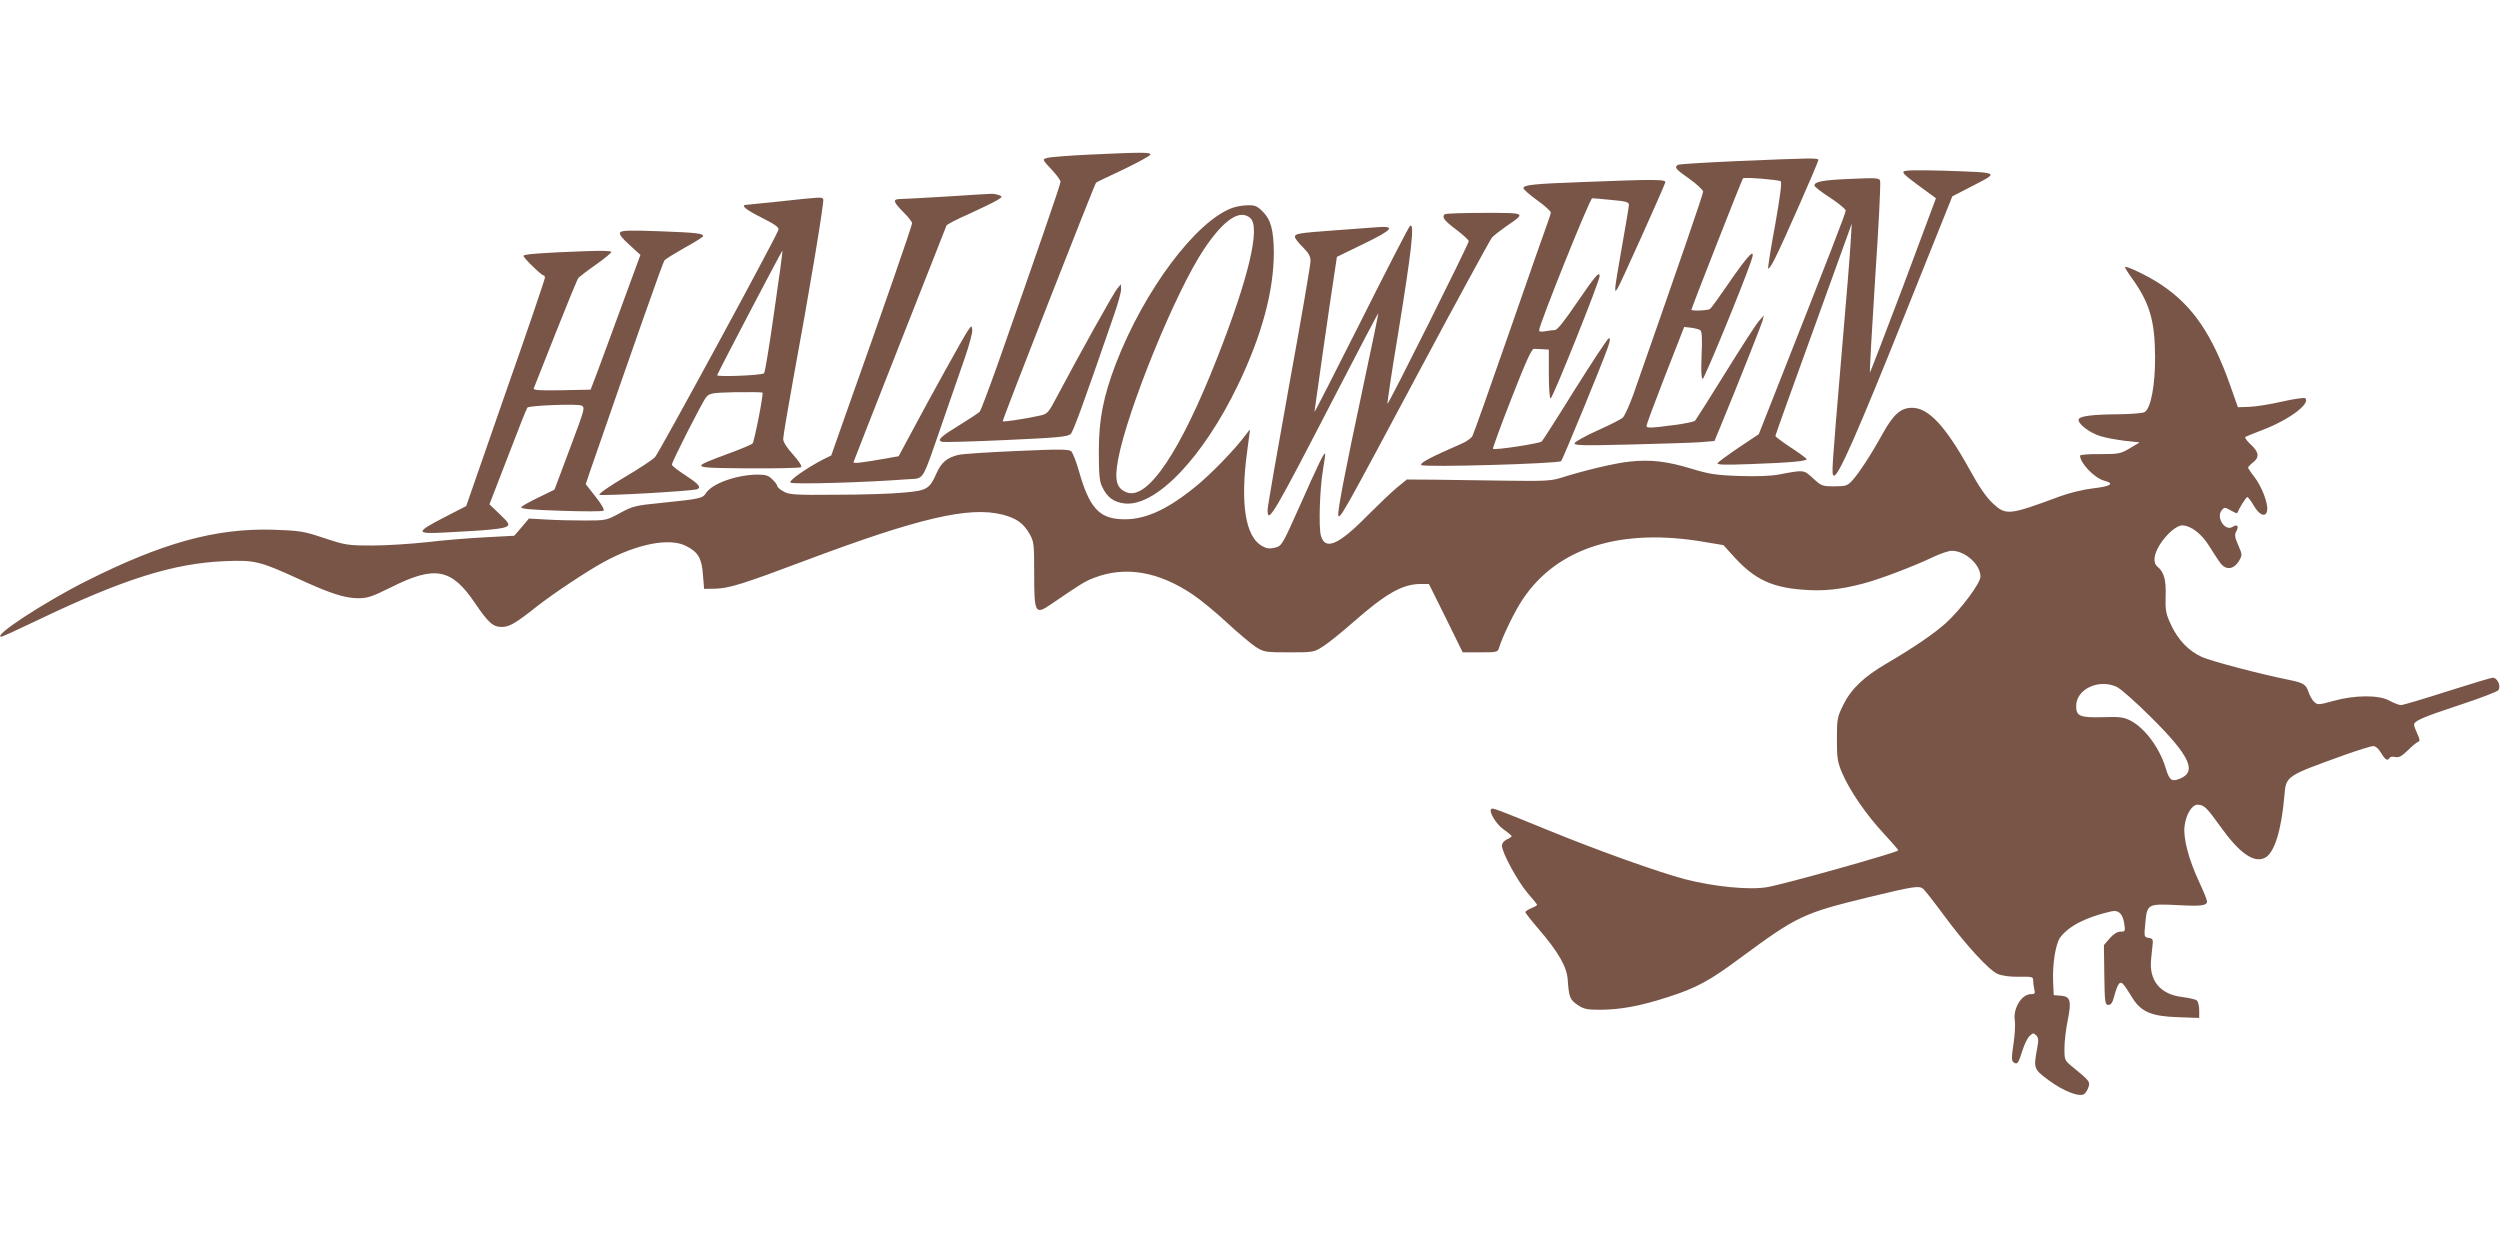
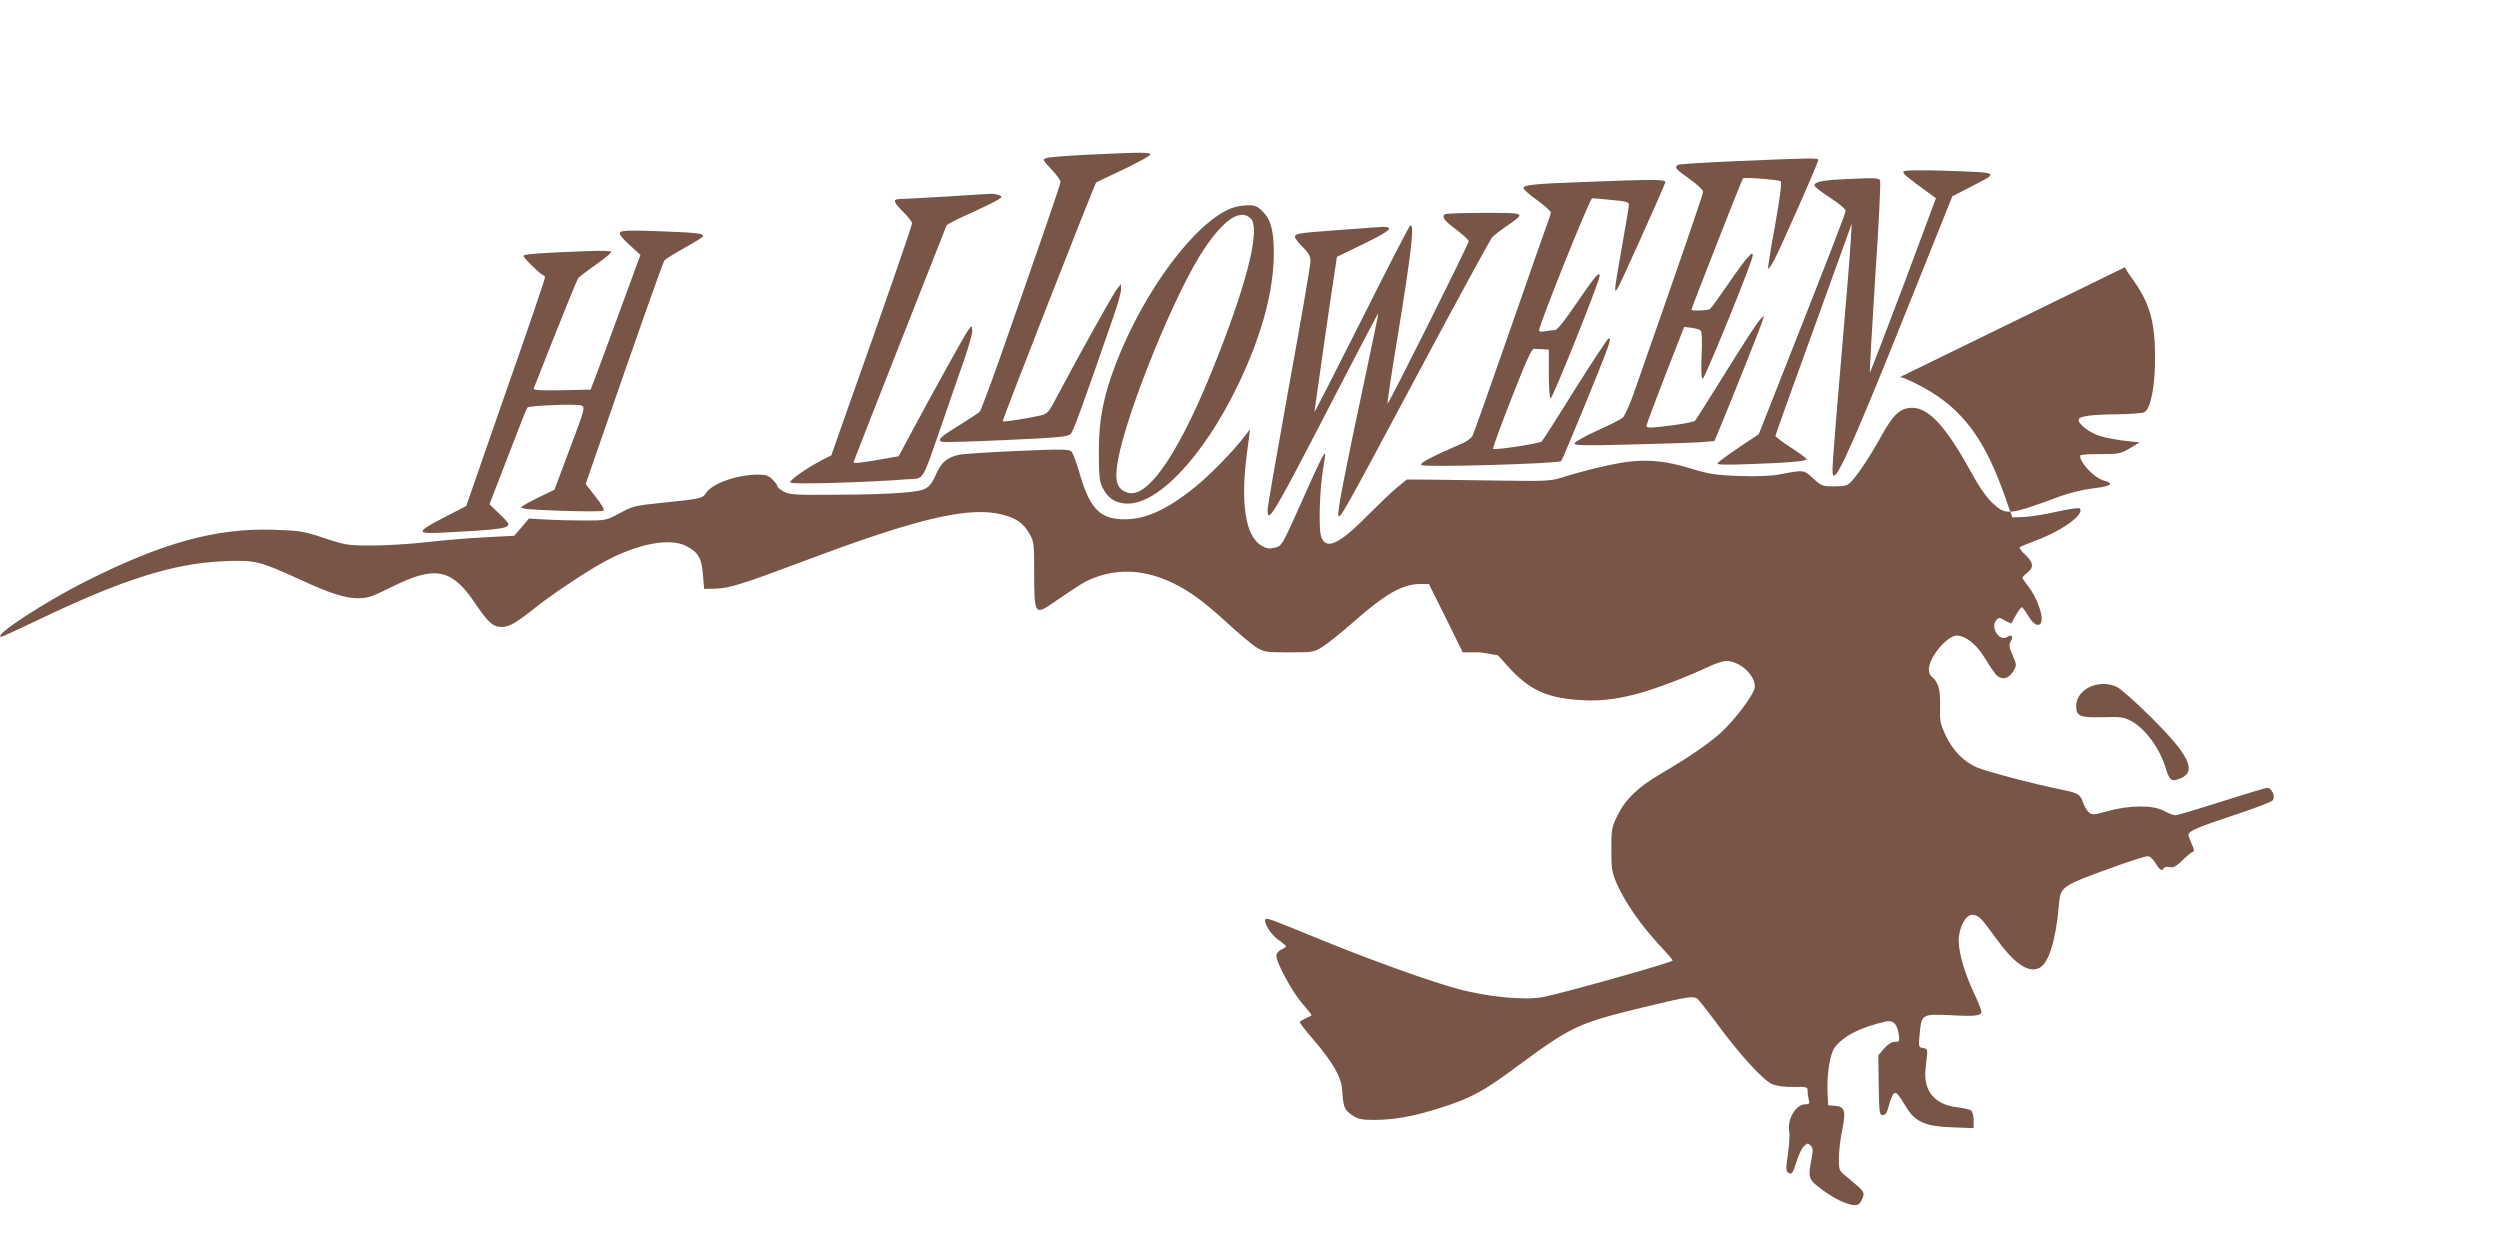
<svg xmlns="http://www.w3.org/2000/svg" version="1.0" width="1280pt" height="640pt" viewBox="0 0 1280 640" preserveAspectRatio="xMidYMid meet">
  <g transform="translate(0,640) scale(0.1,-0.1)" fill="#795548" stroke="none">
    <path d="M5570 5608 c-102 -5 -196 -12 -210 -17 -24 -7 -24 -7 23 -58 26 -27 47 -56 47 -64 0 -13 -121 -363 -320 -929 -46 -129 -88 -241 -94 -248 -7 -7 -54 -38 -106 -70 -93 -57 -113 -75 -88 -84 7 -3 155 1 328 9 270 12 317 17 332 31 14 15 61 143 222 610 20 57 36 116 36 130 l-1 27 -19 -23 c-19 -23 -194 -337 -301 -539 -54 -102 -54 -102 -100 -112 -73 -16 -181 -32 -185 -28 -4 4 470 1214 478 1222 1 2 65 32 141 68 75 36 137 70 137 76 0 12 -45 12 -320 -1z" />
    <path d="M8889 5575 c-157 -7 -291 -15 -298 -19 -20 -13 -12 -22 59 -72 38 -27 69 -56 70 -65 0 -13 -112 -339 -357 -1038 -21 -58 -45 -111 -55 -120 -9 -8 -68 -38 -129 -65 -62 -28 -114 -57 -117 -65 -4 -12 41 -13 284 -7 159 4 321 9 361 12 l71 6 32 77 c89 216 209 519 215 541 l6 25 -24 -27 c-14 -15 -91 -134 -172 -265 -81 -131 -152 -242 -156 -247 -5 -5 -52 -15 -106 -22 -121 -16 -143 -17 -143 -4 0 6 43 122 96 258 l97 248 36 -4 c20 -3 41 -8 47 -13 8 -6 10 -48 6 -129 -3 -80 -1 -120 6 -120 8 0 196 455 246 598 30 83 -6 48 -120 -118 -43 -63 -83 -118 -89 -122 -10 -8 -95 -11 -95 -4 0 8 259 668 264 673 7 7 180 -7 193 -15 7 -5 -3 -81 -28 -222 -22 -118 -38 -219 -36 -225 2 -5 18 17 34 50 41 80 223 494 223 506 0 11 -39 10 -421 -6z" />
    <path d="M9746 5521 c-6 -9 16 -27 143 -119 l23 -17 -167 -448 c-93 -246 -170 -446 -171 -444 -2 2 10 220 27 485 18 264 29 488 25 497 -5 14 -22 15 -153 9 -143 -6 -183 -14 -183 -34 0 -6 36 -34 80 -62 44 -29 80 -59 80 -66 0 -13 -79 -217 -333 -861 l-112 -284 -102 -68 c-56 -38 -105 -74 -109 -80 -5 -9 36 -10 172 -5 198 7 284 15 284 25 0 4 -36 30 -80 59 -44 29 -80 56 -80 60 0 4 88 250 196 547 l195 540 -6 -100 c-3 -55 -23 -305 -45 -555 -53 -627 -53 -627 -41 -635 20 -12 121 217 366 829 l241 601 109 56 c131 68 137 65 -151 75 -141 4 -203 3 -208 -5z" />
    <path d="M8105 5468 c-253 -9 -305 -15 -305 -31 0 -7 31 -34 70 -62 38 -27 69 -56 70 -62 0 -7 -7 -30 -15 -50 -8 -21 -96 -271 -195 -557 -99 -285 -185 -527 -191 -538 -6 -11 -29 -28 -52 -38 -161 -70 -220 -101 -210 -111 13 -13 702 7 716 20 8 8 209 496 238 579 13 37 15 52 6 50 -7 -2 -84 -120 -173 -261 -88 -142 -165 -262 -170 -267 -11 -11 -242 -46 -250 -38 -2 3 40 119 95 259 73 187 103 254 115 253 9 0 30 -1 46 -2 l30 -2 0 -125 c0 -71 4 -125 9 -125 11 0 251 600 251 626 0 28 -22 2 -120 -141 -61 -90 -97 -135 -109 -135 -10 0 -33 -3 -50 -6 -19 -4 -31 -2 -31 4 0 29 260 677 272 677 7 0 52 -4 101 -9 71 -6 87 -11 87 -24 0 -10 -16 -104 -35 -211 -19 -107 -35 -203 -35 -215 0 -20 0 -20 13 -1 11 16 222 484 243 540 7 17 -45 18 -421 3z" />
    <path d="M4850 5394 c-118 -7 -227 -13 -242 -13 -39 -1 -35 -14 17 -67 25 -24 45 -50 45 -57 0 -12 -150 -445 -321 -925 l-93 -264 -41 -20 c-85 -44 -178 -109 -168 -119 10 -10 393 1 596 17 93 7 72 -26 182 290 42 120 94 271 116 335 22 64 39 127 37 140 -3 24 -3 24 -24 -6 -19 -28 -180 -317 -302 -546 l-51 -95 -98 -17 c-99 -17 -133 -21 -133 -13 0 3 451 1149 476 1211 2 6 54 33 116 60 61 28 125 59 142 69 29 18 30 19 11 27 -11 4 -27 7 -35 7 -8 0 -112 -6 -230 -14z" />
-     <path d="M3995 5369 c-93 -9 -173 -18 -177 -18 -26 -3 4 -27 83 -66 72 -37 89 -49 84 -63 -18 -50 -611 -1141 -631 -1162 -13 -14 -84 -61 -159 -105 -74 -44 -131 -83 -126 -88 8 -8 487 19 503 29 18 11 5 26 -62 70 -38 25 -70 49 -70 55 0 15 156 322 176 346 18 20 29 22 151 25 73 1 134 0 137 -2 6 -7 -42 -252 -51 -261 -5 -5 -57 -27 -117 -49 -206 -77 -209 -75 93 -78 146 -1 269 2 273 6 5 5 -13 33 -41 64 -33 36 -51 65 -51 80 0 14 22 146 49 294 85 459 162 924 156 934 -7 12 -7 12 -220 -11z m-31 -564 c-24 -170 -47 -312 -52 -316 -12 -11 -244 -20 -240 -10 7 21 332 640 334 638 2 -1 -17 -142 -42 -312z" />
    <path d="M6308 5335 c-186 -69 -449 -420 -594 -795 -65 -170 -88 -287 -88 -450 0 -113 3 -153 16 -180 26 -57 61 -82 118 -88 160 -15 400 236 579 608 122 254 183 481 183 677 -1 115 -15 168 -57 210 -28 28 -40 33 -76 32 -24 0 -60 -6 -81 -14z m94 -52 c52 -47 -8 -303 -169 -713 -189 -482 -357 -732 -464 -691 -53 20 -64 62 -44 170 49 258 296 862 440 1076 102 152 184 206 237 158z" />
    <path d="M7397 5303 c-16 -15 -3 -32 58 -78 36 -27 65 -54 65 -60 0 -14 -411 -837 -416 -832 -2 2 20 154 51 338 73 447 90 598 63 571 -6 -6 -119 -224 -249 -484 -131 -260 -238 -470 -239 -467 0 7 82 581 103 714 l12 80 138 67 c154 75 166 93 58 84 -36 -3 -133 -10 -216 -16 -176 -13 -195 -16 -195 -33 0 -7 18 -31 40 -52 30 -30 40 -47 40 -72 0 -17 -49 -305 -110 -638 -60 -333 -110 -619 -110 -636 0 -77 30 -25 355 604 115 223 211 405 212 403 1 -1 -33 -168 -77 -372 -95 -445 -132 -640 -128 -662 6 -26 26 10 412 733 197 369 366 678 375 689 9 10 41 35 71 56 105 72 108 70 -112 70 -107 0 -198 -3 -201 -7z" />
    <path d="M3175 5210 c-6 -9 9 -29 48 -64 l56 -51 -90 -245 c-49 -135 -107 -290 -127 -345 l-38 -100 -148 -3 c-117 -2 -147 0 -143 10 3 7 53 135 112 283 59 149 111 276 117 283 6 6 46 37 89 67 44 31 79 60 79 65 0 6 -52 7 -132 4 -219 -8 -318 -15 -318 -24 0 -10 92 -100 103 -100 4 0 7 -6 7 -12 0 -7 -90 -273 -202 -591 l-201 -578 -111 -57 c-152 -79 -151 -87 10 -78 221 11 294 19 310 31 14 10 9 18 -37 62 l-53 51 94 243 c51 134 96 247 100 252 9 11 252 20 276 11 21 -9 19 -15 -58 -220 l-79 -211 -80 -39 c-44 -21 -85 -44 -90 -50 -7 -9 44 -14 200 -19 115 -4 214 -4 220 0 8 4 -7 30 -39 71 l-51 65 19 57 c242 699 376 1079 384 1089 6 7 53 36 104 65 52 28 94 55 94 59 0 14 -34 18 -223 25 -156 6 -196 4 -202 -6z" />
-     <path d="M10880 5032 c0 -4 16 -30 36 -57 90 -126 117 -217 118 -400 1 -147 -22 -268 -54 -285 -10 -6 -70 -10 -132 -11 -133 -1 -200 -9 -205 -26 -7 -21 56 -70 111 -86 28 -9 85 -19 126 -24 l75 -8 -50 -30 c-47 -28 -56 -30 -152 -30 -57 1 -103 -3 -103 -8 0 -38 74 -115 123 -128 57 -15 35 -29 -61 -40 -44 -5 -118 -23 -164 -40 -264 -98 -277 -99 -346 -35 -32 30 -71 86 -117 171 -123 222 -210 316 -293 317 -60 1 -98 -33 -156 -138 -58 -105 -119 -198 -154 -236 -23 -25 -33 -28 -90 -28 -62 0 -67 2 -109 41 -49 45 -45 44 -178 19 -37 -7 -113 -10 -200 -7 -120 4 -155 10 -244 37 -125 38 -208 48 -314 37 -74 -7 -234 -45 -357 -84 -47 -15 -88 -17 -280 -14 -124 2 -288 4 -366 5 l-141 1 -49 -40 c-27 -22 -96 -88 -154 -146 -147 -150 -216 -179 -237 -101 -12 42 -6 237 10 332 8 47 13 87 12 88 -6 6 -36 -56 -130 -268 -90 -201 -92 -205 -127 -214 -29 -7 -43 -5 -69 10 -83 49 -109 218 -74 479 8 61 15 112 15 114 0 3 -11 -10 -24 -28 -54 -73 -181 -204 -259 -266 -151 -122 -266 -171 -383 -163 -109 7 -158 64 -209 243 -14 50 -32 96 -40 104 -11 11 -55 12 -277 2 -145 -6 -280 -15 -301 -20 -58 -14 -87 -38 -112 -94 -35 -80 -49 -89 -167 -99 -57 -6 -211 -11 -343 -11 -213 -2 -244 0 -272 16 -18 10 -33 22 -33 28 0 5 -11 21 -25 34 -19 20 -34 25 -74 25 -107 0 -234 -45 -266 -94 -18 -28 -27 -30 -231 -51 -132 -13 -146 -17 -210 -52 -68 -37 -71 -38 -179 -38 -60 0 -150 2 -198 5 l-89 5 -37 -44 -38 -44 -149 -8 c-82 -4 -216 -15 -299 -25 -82 -9 -208 -17 -280 -17 -124 0 -136 2 -245 38 -108 36 -124 38 -265 43 -292 8 -566 -68 -955 -264 -215 -108 -483 -284 -433 -284 5 0 88 38 184 84 440 211 699 293 964 303 150 6 175 0 378 -93 159 -73 231 -96 299 -97 50 0 71 7 170 56 225 113 310 97 430 -81 68 -100 92 -122 137 -122 39 0 73 20 181 106 84 66 256 180 342 227 173 94 338 125 422 81 61 -31 79 -63 85 -146 l6 -73 60 1 c68 2 142 25 445 139 592 223 853 284 1023 240 71 -18 107 -44 138 -98 23 -40 24 -52 24 -204 0 -204 5 -212 86 -157 149 102 174 118 222 136 159 61 329 32 504 -86 39 -26 117 -90 174 -143 57 -53 124 -109 148 -125 43 -27 50 -28 171 -28 124 0 127 0 175 31 28 18 96 73 153 123 167 147 253 196 346 196 l42 0 87 -175 86 -175 90 0 c84 0 90 1 96 23 18 59 81 189 121 248 177 266 505 369 938 293 l90 -15 58 -64 c101 -110 189 -152 345 -164 105 -9 193 0 308 30 86 22 260 88 365 138 36 17 78 31 93 31 68 0 147 -70 147 -132 0 -34 -100 -168 -178 -239 -61 -54 -164 -125 -301 -205 -117 -68 -183 -131 -223 -212 -31 -63 -33 -72 -33 -177 0 -97 3 -117 27 -173 38 -90 123 -213 213 -310 43 -46 76 -84 74 -86 -15 -14 -583 -173 -670 -188 -91 -16 -275 2 -424 41 -135 36 -444 146 -705 253 -262 107 -278 113 -285 106 -14 -13 26 -79 64 -105 22 -15 40 -31 41 -34 0 -3 -11 -11 -25 -17 -15 -7 -25 -20 -25 -32 0 -35 80 -182 131 -242 27 -31 49 -58 49 -61 0 -3 -13 -10 -30 -17 -16 -7 -30 -16 -30 -20 0 -5 31 -44 68 -87 101 -117 145 -194 149 -262 6 -87 11 -99 50 -126 33 -22 48 -25 118 -25 104 1 203 19 345 65 144 46 213 83 370 200 293 216 320 229 660 312 233 56 255 59 277 42 9 -8 56 -68 104 -133 115 -156 234 -285 278 -303 21 -9 64 -15 108 -14 69 1 73 0 73 -21 0 -13 3 -33 6 -45 5 -19 2 -23 -18 -23 -48 0 -93 -76 -82 -136 3 -18 0 -72 -7 -120 -11 -73 -10 -87 2 -94 18 -12 23 -5 44 62 10 31 26 65 37 74 16 16 20 16 33 3 13 -12 13 -25 5 -68 -19 -101 -17 -105 58 -161 81 -60 165 -91 186 -69 8 8 17 24 20 36 8 24 1 32 -77 96 -47 38 -47 38 -47 99 0 34 7 97 16 140 21 104 15 126 -34 130 l-37 3 -3 69 c-4 91 13 194 36 226 45 60 134 105 263 134 36 8 57 -12 65 -62 6 -40 5 -42 -19 -42 -16 0 -36 -12 -55 -34 l-30 -35 2 -153 c2 -142 4 -153 21 -153 14 0 22 12 31 49 7 27 18 54 24 60 13 12 21 3 69 -75 44 -70 98 -93 234 -97 l107 -4 0 40 c0 22 -6 44 -12 50 -7 5 -40 13 -73 17 -115 13 -174 85 -161 197 3 29 7 64 8 78 2 20 -2 26 -21 28 -23 4 -24 5 -17 75 9 99 12 100 162 93 124 -7 154 -3 154 19 0 7 -18 52 -41 101 -54 116 -82 225 -74 285 8 61 38 109 67 109 33 -1 47 -15 115 -110 99 -139 174 -192 231 -161 47 25 83 141 98 316 9 103 4 100 312 211 68 24 132 44 143 44 12 0 28 -14 40 -35 22 -36 33 -43 44 -25 3 6 17 7 29 4 18 -4 33 4 64 34 22 22 46 42 53 44 10 3 9 13 -4 40 -9 20 -17 41 -17 47 0 20 44 39 232 101 103 34 193 68 199 76 16 19 -4 64 -28 64 -9 0 -114 -32 -234 -70 -119 -38 -225 -70 -236 -70 -10 0 -36 10 -58 22 -54 31 -178 30 -289 -1 -73 -20 -80 -21 -97 -5 -10 9 -23 32 -29 50 -14 41 -26 48 -105 64 -144 29 -394 95 -441 116 -69 32 -121 86 -158 164 -27 59 -30 73 -28 147 3 84 -8 124 -42 152 -24 20 -19 62 12 112 35 55 86 99 115 99 46 -1 101 -44 142 -112 22 -36 49 -76 59 -88 28 -30 65 -23 89 17 18 31 18 33 -3 81 -18 41 -20 54 -10 72 15 27 5 38 -20 22 -37 -23 -84 46 -56 84 15 18 16 18 47 1 17 -10 32 -16 33 -15 11 27 46 83 52 83 4 0 20 -20 34 -45 29 -50 63 -61 68 -22 5 35 -27 119 -64 168 -19 24 -34 47 -34 50 0 3 11 15 25 26 35 27 31 53 -11 92 -20 18 -32 36 -28 39 5 3 45 19 89 36 134 51 246 134 218 162 -4 4 -57 -3 -118 -17 -61 -14 -136 -26 -168 -27 l-59 -2 -38 108 c-93 264 -192 410 -351 517 -62 43 -189 104 -189 92z m-42 -2149 c21 -10 100 -80 178 -158 195 -194 233 -275 147 -311 -43 -18 -55 -10 -73 48 -31 107 -108 211 -183 249 -33 17 -55 20 -141 17 -117 -3 -136 5 -136 57 0 87 116 141 208 98z" />
+     <path d="M10880 5032 c0 -4 16 -30 36 -57 90 -126 117 -217 118 -400 1 -147 -22 -268 -54 -285 -10 -6 -70 -10 -132 -11 -133 -1 -200 -9 -205 -26 -7 -21 56 -70 111 -86 28 -9 85 -19 126 -24 l75 -8 -50 -30 c-47 -28 -56 -30 -152 -30 -57 1 -103 -3 -103 -8 0 -38 74 -115 123 -128 57 -15 35 -29 -61 -40 -44 -5 -118 -23 -164 -40 -264 -98 -277 -99 -346 -35 -32 30 -71 86 -117 171 -123 222 -210 316 -293 317 -60 1 -98 -33 -156 -138 -58 -105 -119 -198 -154 -236 -23 -25 -33 -28 -90 -28 -62 0 -67 2 -109 41 -49 45 -45 44 -178 19 -37 -7 -113 -10 -200 -7 -120 4 -155 10 -244 37 -125 38 -208 48 -314 37 -74 -7 -234 -45 -357 -84 -47 -15 -88 -17 -280 -14 -124 2 -288 4 -366 5 l-141 1 -49 -40 c-27 -22 -96 -88 -154 -146 -147 -150 -216 -179 -237 -101 -12 42 -6 237 10 332 8 47 13 87 12 88 -6 6 -36 -56 -130 -268 -90 -201 -92 -205 -127 -214 -29 -7 -43 -5 -69 10 -83 49 -109 218 -74 479 8 61 15 112 15 114 0 3 -11 -10 -24 -28 -54 -73 -181 -204 -259 -266 -151 -122 -266 -171 -383 -163 -109 7 -158 64 -209 243 -14 50 -32 96 -40 104 -11 11 -55 12 -277 2 -145 -6 -280 -15 -301 -20 -58 -14 -87 -38 -112 -94 -35 -80 -49 -89 -167 -99 -57 -6 -211 -11 -343 -11 -213 -2 -244 0 -272 16 -18 10 -33 22 -33 28 0 5 -11 21 -25 34 -19 20 -34 25 -74 25 -107 0 -234 -45 -266 -94 -18 -28 -27 -30 -231 -51 -132 -13 -146 -17 -210 -52 -68 -37 -71 -38 -179 -38 -60 0 -150 2 -198 5 l-89 5 -37 -44 -38 -44 -149 -8 c-82 -4 -216 -15 -299 -25 -82 -9 -208 -17 -280 -17 -124 0 -136 2 -245 38 -108 36 -124 38 -265 43 -292 8 -566 -68 -955 -264 -215 -108 -483 -284 -433 -284 5 0 88 38 184 84 440 211 699 293 964 303 150 6 175 0 378 -93 159 -73 231 -96 299 -97 50 0 71 7 170 56 225 113 310 97 430 -81 68 -100 92 -122 137 -122 39 0 73 20 181 106 84 66 256 180 342 227 173 94 338 125 422 81 61 -31 79 -63 85 -146 l6 -73 60 1 c68 2 142 25 445 139 592 223 853 284 1023 240 71 -18 107 -44 138 -98 23 -40 24 -52 24 -204 0 -204 5 -212 86 -157 149 102 174 118 222 136 159 61 329 32 504 -86 39 -26 117 -90 174 -143 57 -53 124 -109 148 -125 43 -27 50 -28 171 -28 124 0 127 0 175 31 28 18 96 73 153 123 167 147 253 196 346 196 l42 0 87 -175 86 -175 90 0 l90 -15 58 -64 c101 -110 189 -152 345 -164 105 -9 193 0 308 30 86 22 260 88 365 138 36 17 78 31 93 31 68 0 147 -70 147 -132 0 -34 -100 -168 -178 -239 -61 -54 -164 -125 -301 -205 -117 -68 -183 -131 -223 -212 -31 -63 -33 -72 -33 -177 0 -97 3 -117 27 -173 38 -90 123 -213 213 -310 43 -46 76 -84 74 -86 -15 -14 -583 -173 -670 -188 -91 -16 -275 2 -424 41 -135 36 -444 146 -705 253 -262 107 -278 113 -285 106 -14 -13 26 -79 64 -105 22 -15 40 -31 41 -34 0 -3 -11 -11 -25 -17 -15 -7 -25 -20 -25 -32 0 -35 80 -182 131 -242 27 -31 49 -58 49 -61 0 -3 -13 -10 -30 -17 -16 -7 -30 -16 -30 -20 0 -5 31 -44 68 -87 101 -117 145 -194 149 -262 6 -87 11 -99 50 -126 33 -22 48 -25 118 -25 104 1 203 19 345 65 144 46 213 83 370 200 293 216 320 229 660 312 233 56 255 59 277 42 9 -8 56 -68 104 -133 115 -156 234 -285 278 -303 21 -9 64 -15 108 -14 69 1 73 0 73 -21 0 -13 3 -33 6 -45 5 -19 2 -23 -18 -23 -48 0 -93 -76 -82 -136 3 -18 0 -72 -7 -120 -11 -73 -10 -87 2 -94 18 -12 23 -5 44 62 10 31 26 65 37 74 16 16 20 16 33 3 13 -12 13 -25 5 -68 -19 -101 -17 -105 58 -161 81 -60 165 -91 186 -69 8 8 17 24 20 36 8 24 1 32 -77 96 -47 38 -47 38 -47 99 0 34 7 97 16 140 21 104 15 126 -34 130 l-37 3 -3 69 c-4 91 13 194 36 226 45 60 134 105 263 134 36 8 57 -12 65 -62 6 -40 5 -42 -19 -42 -16 0 -36 -12 -55 -34 l-30 -35 2 -153 c2 -142 4 -153 21 -153 14 0 22 12 31 49 7 27 18 54 24 60 13 12 21 3 69 -75 44 -70 98 -93 234 -97 l107 -4 0 40 c0 22 -6 44 -12 50 -7 5 -40 13 -73 17 -115 13 -174 85 -161 197 3 29 7 64 8 78 2 20 -2 26 -21 28 -23 4 -24 5 -17 75 9 99 12 100 162 93 124 -7 154 -3 154 19 0 7 -18 52 -41 101 -54 116 -82 225 -74 285 8 61 38 109 67 109 33 -1 47 -15 115 -110 99 -139 174 -192 231 -161 47 25 83 141 98 316 9 103 4 100 312 211 68 24 132 44 143 44 12 0 28 -14 40 -35 22 -36 33 -43 44 -25 3 6 17 7 29 4 18 -4 33 4 64 34 22 22 46 42 53 44 10 3 9 13 -4 40 -9 20 -17 41 -17 47 0 20 44 39 232 101 103 34 193 68 199 76 16 19 -4 64 -28 64 -9 0 -114 -32 -234 -70 -119 -38 -225 -70 -236 -70 -10 0 -36 10 -58 22 -54 31 -178 30 -289 -1 -73 -20 -80 -21 -97 -5 -10 9 -23 32 -29 50 -14 41 -26 48 -105 64 -144 29 -394 95 -441 116 -69 32 -121 86 -158 164 -27 59 -30 73 -28 147 3 84 -8 124 -42 152 -24 20 -19 62 12 112 35 55 86 99 115 99 46 -1 101 -44 142 -112 22 -36 49 -76 59 -88 28 -30 65 -23 89 17 18 31 18 33 -3 81 -18 41 -20 54 -10 72 15 27 5 38 -20 22 -37 -23 -84 46 -56 84 15 18 16 18 47 1 17 -10 32 -16 33 -15 11 27 46 83 52 83 4 0 20 -20 34 -45 29 -50 63 -61 68 -22 5 35 -27 119 -64 168 -19 24 -34 47 -34 50 0 3 11 15 25 26 35 27 31 53 -11 92 -20 18 -32 36 -28 39 5 3 45 19 89 36 134 51 246 134 218 162 -4 4 -57 -3 -118 -17 -61 -14 -136 -26 -168 -27 l-59 -2 -38 108 c-93 264 -192 410 -351 517 -62 43 -189 104 -189 92z m-42 -2149 c21 -10 100 -80 178 -158 195 -194 233 -275 147 -311 -43 -18 -55 -10 -73 48 -31 107 -108 211 -183 249 -33 17 -55 20 -141 17 -117 -3 -136 5 -136 57 0 87 116 141 208 98z" />
  </g>
</svg>